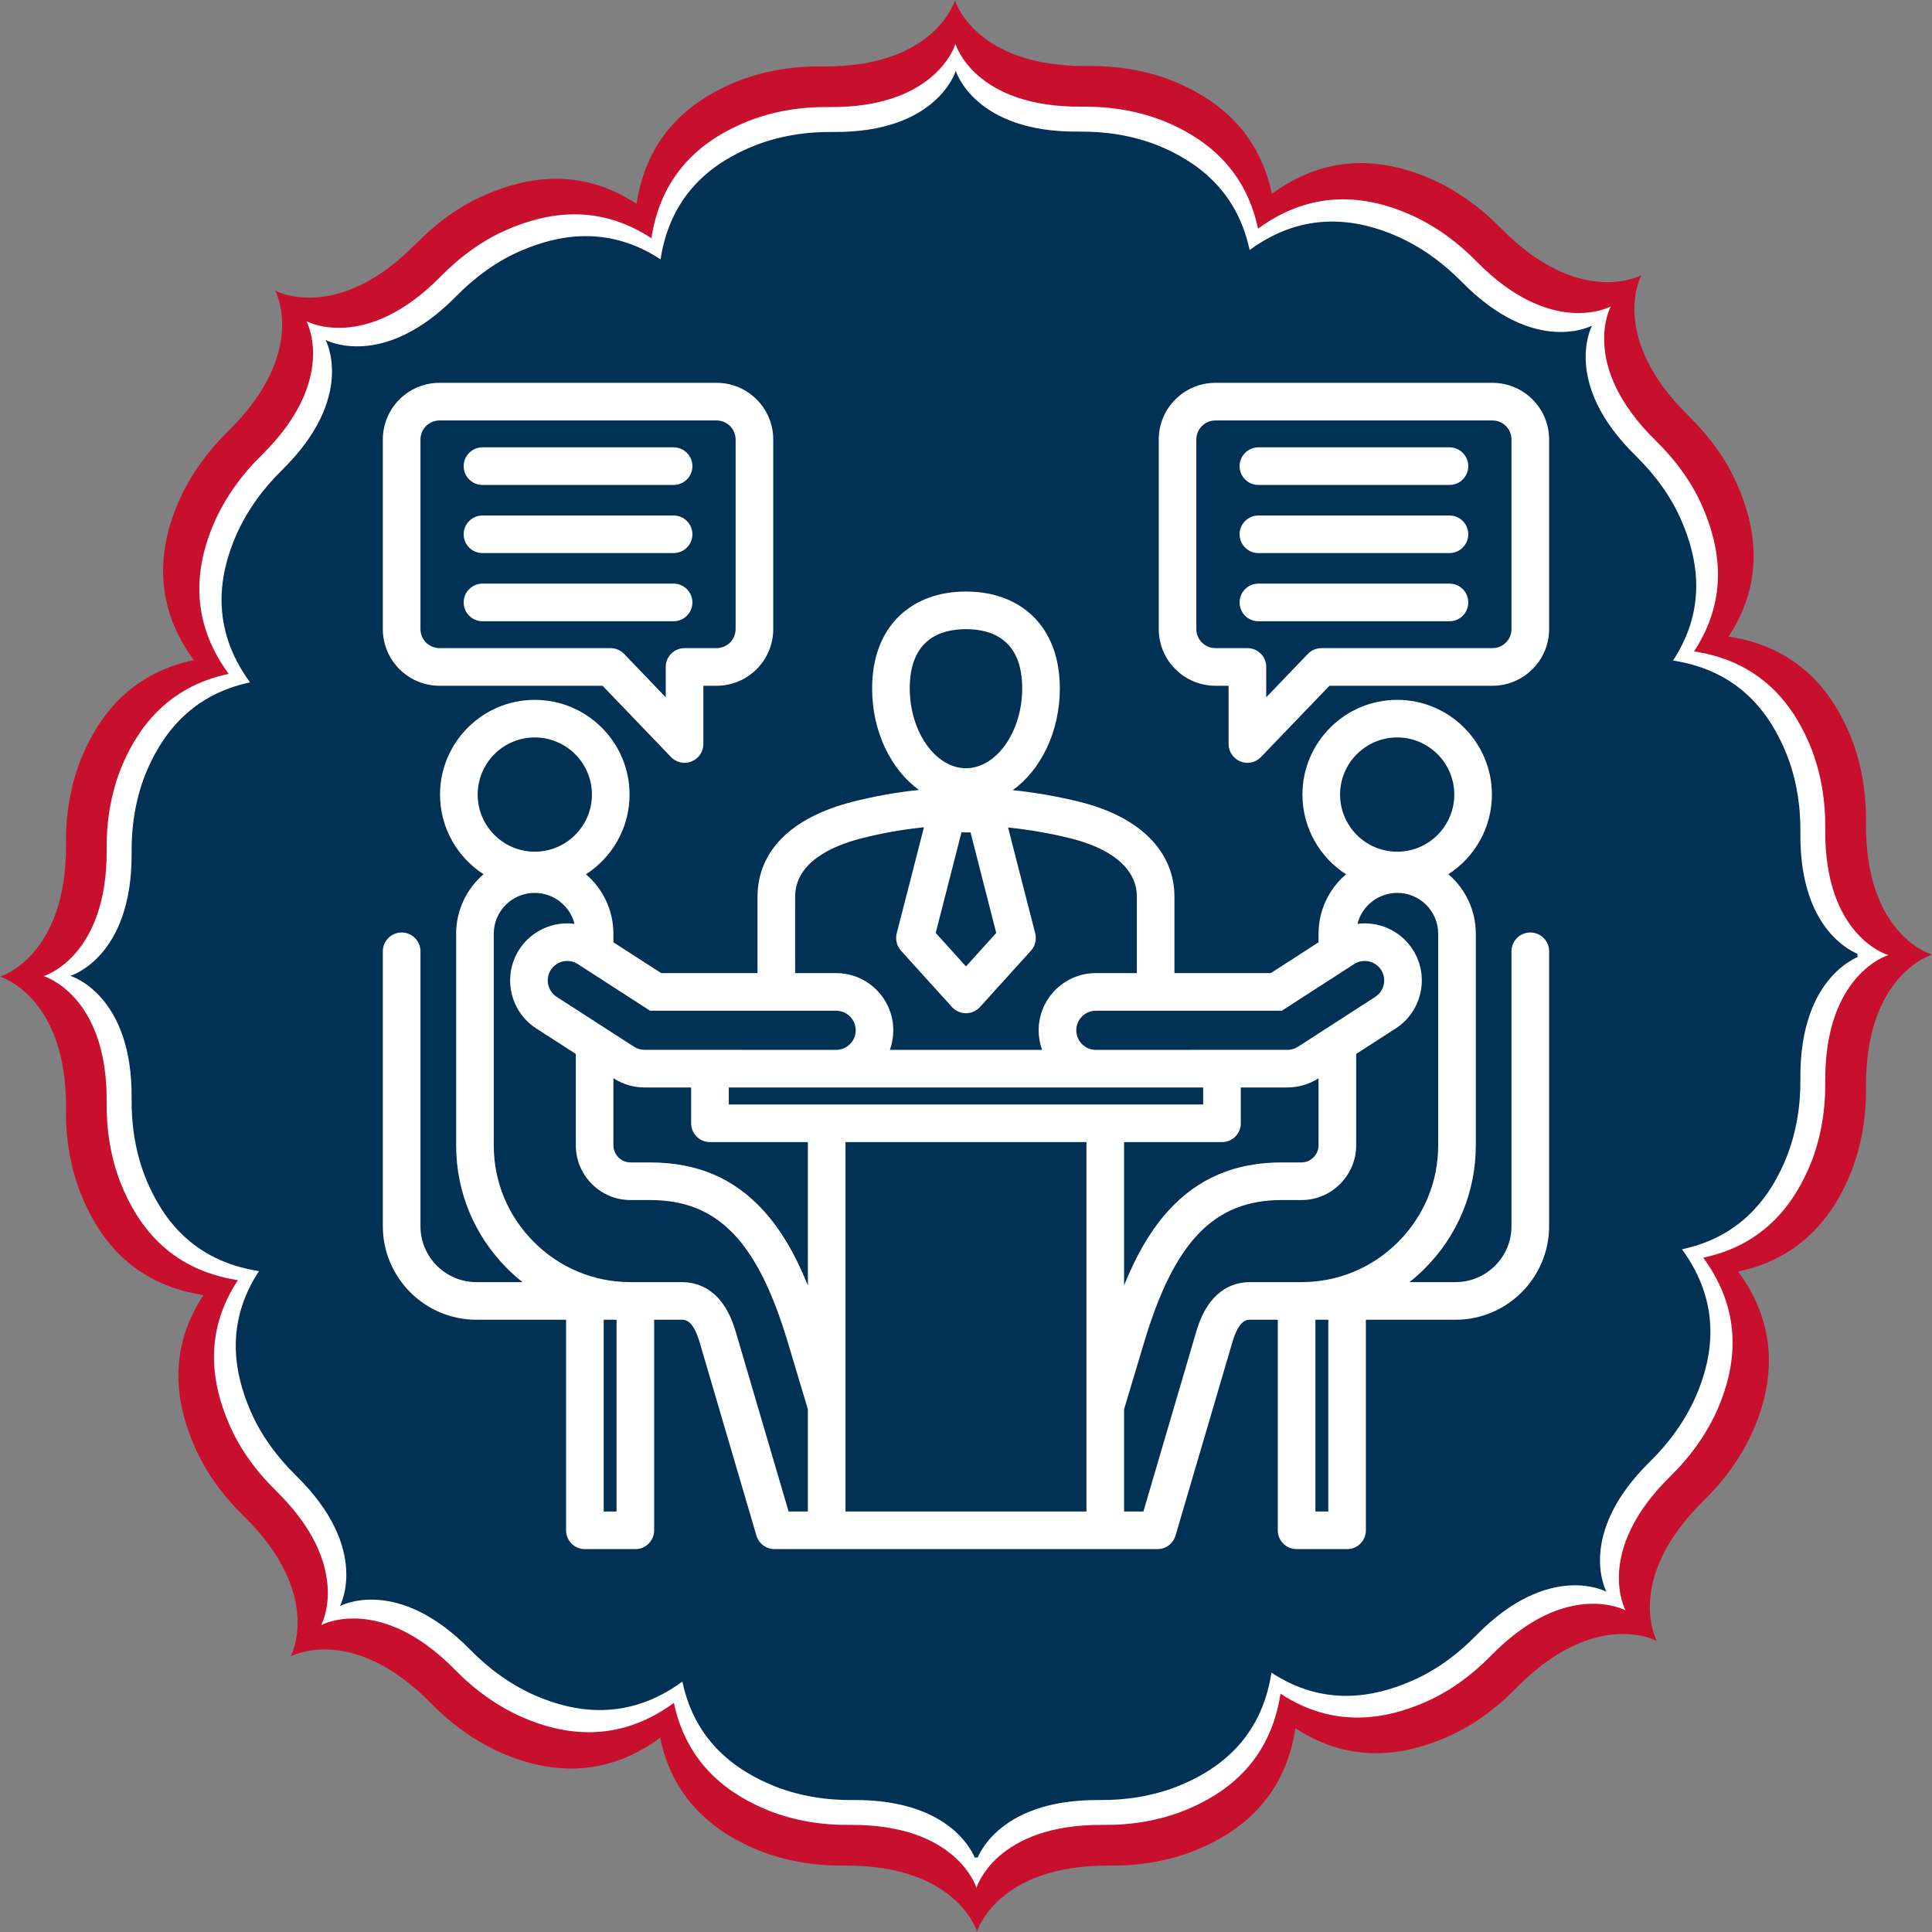
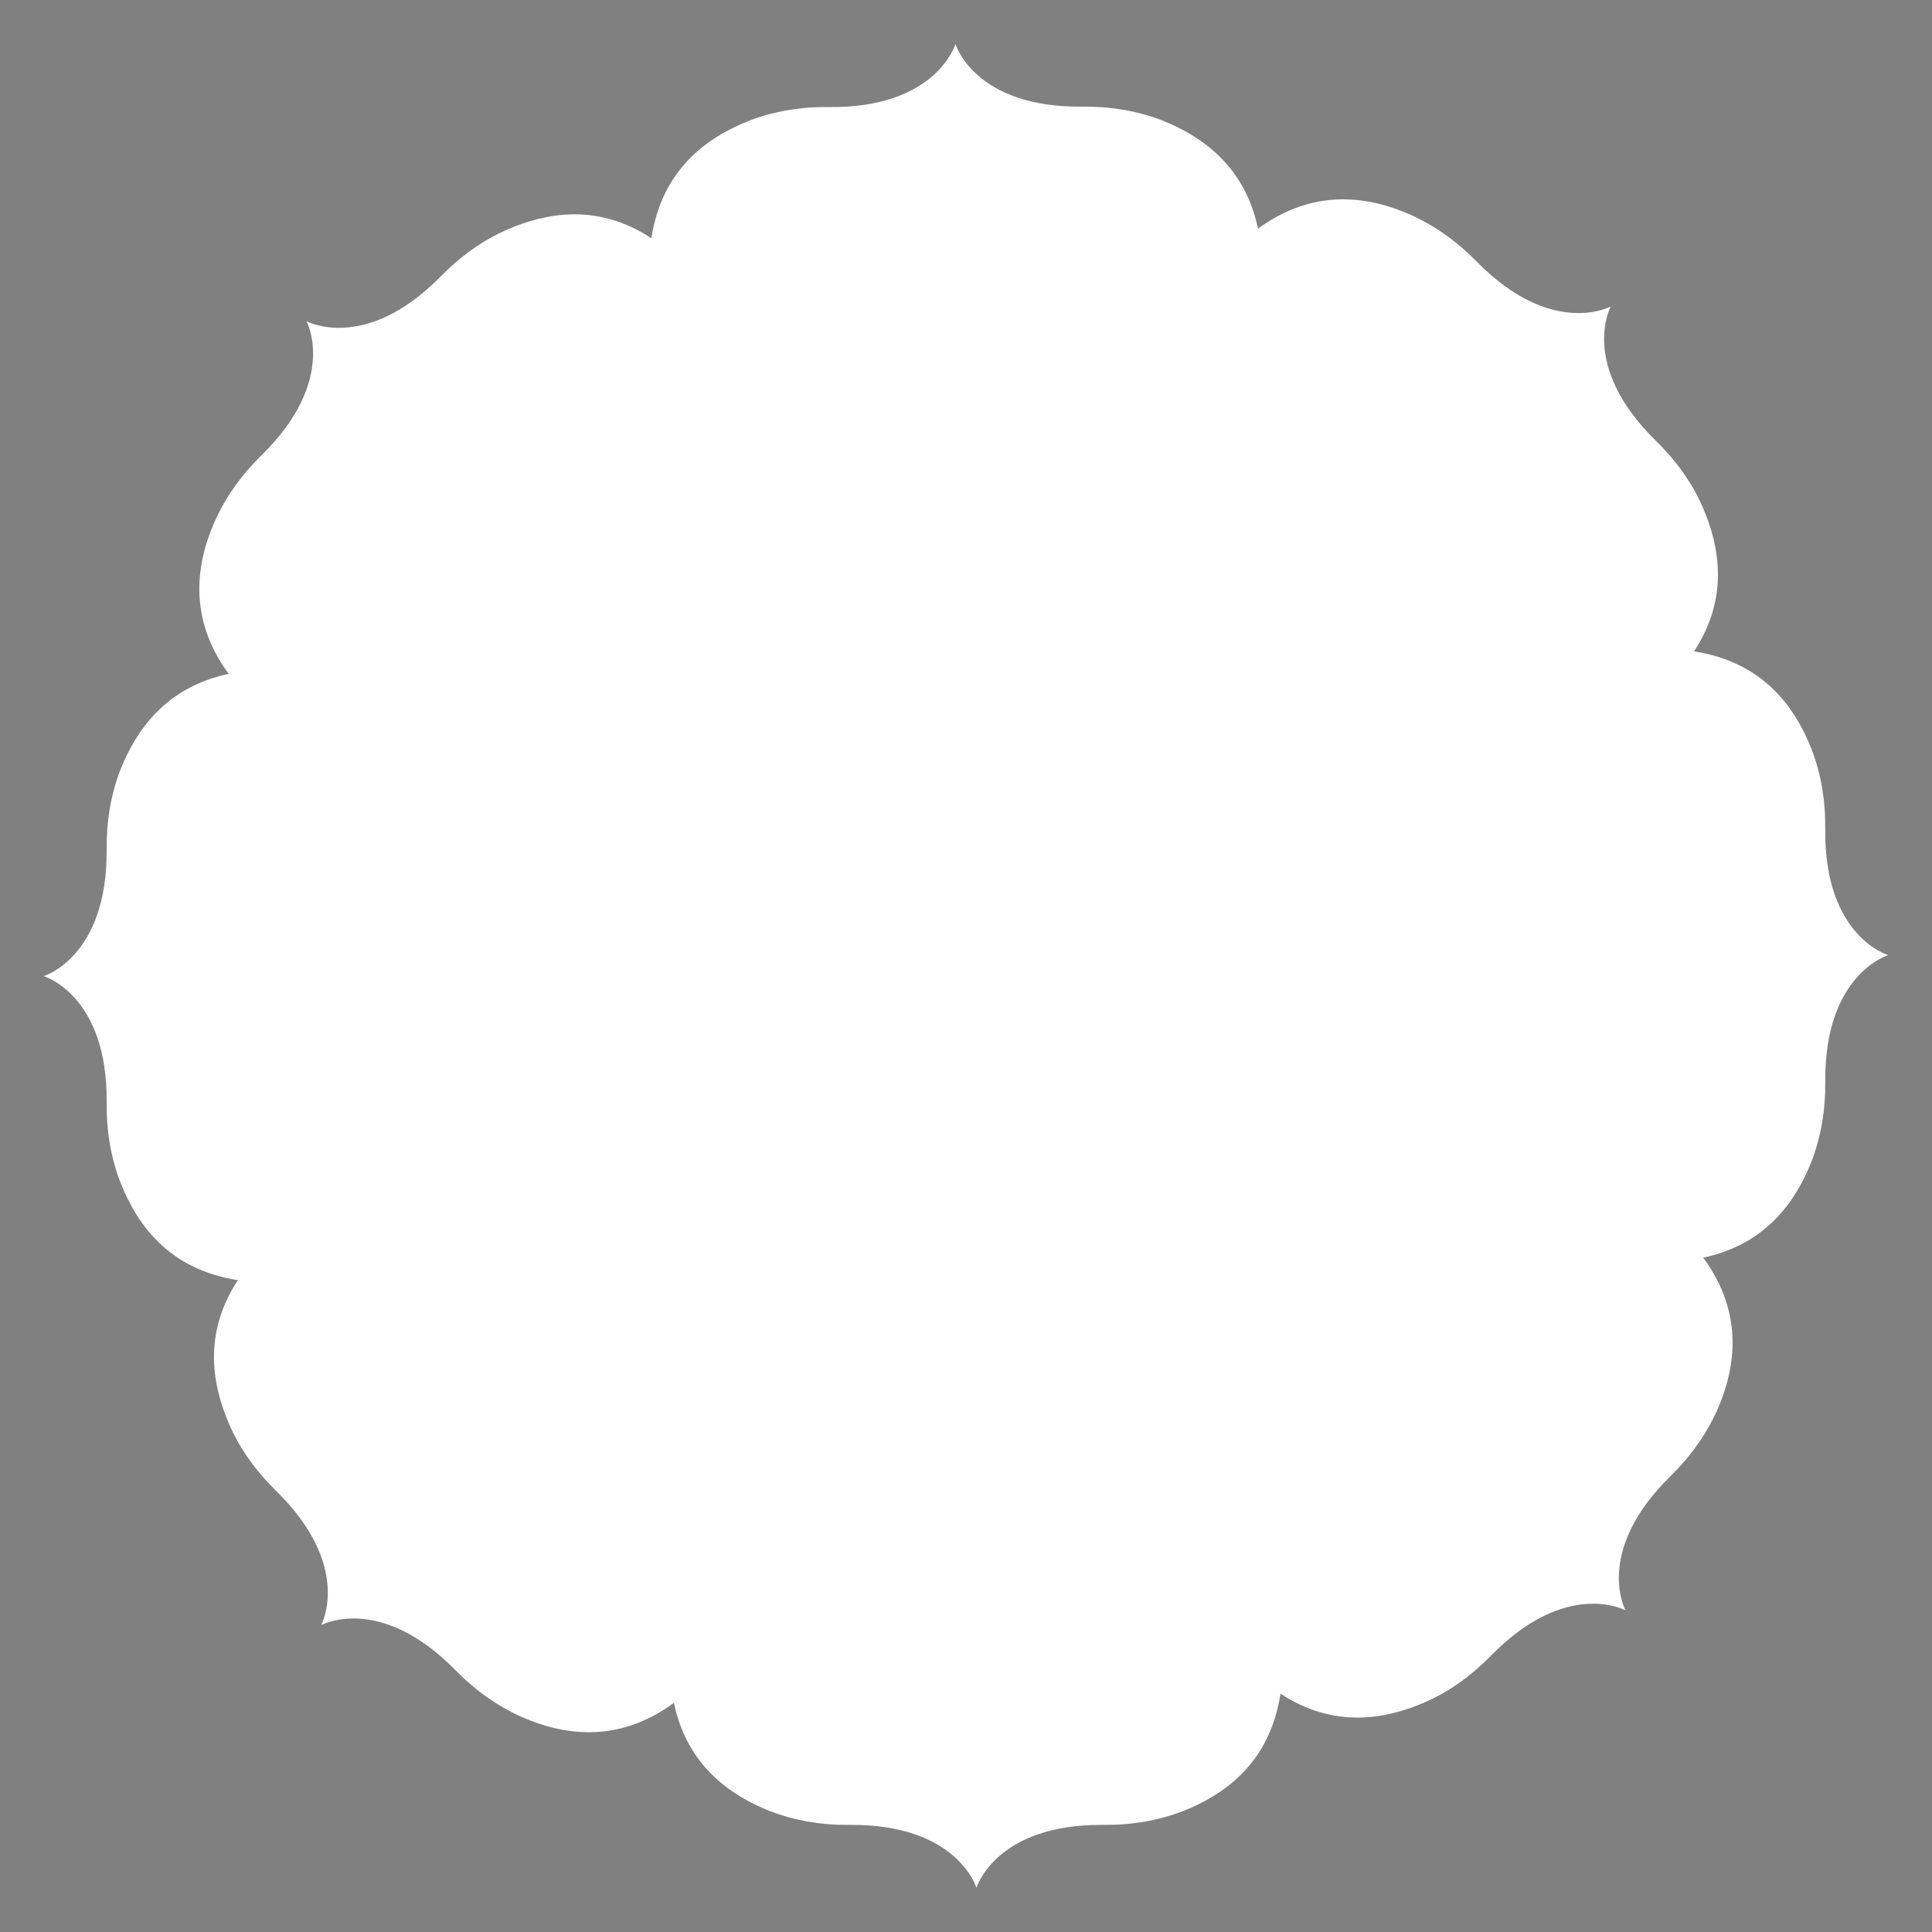
<svg xmlns="http://www.w3.org/2000/svg" width="200" viewBox="0 0 150 150" height="200" preserveAspectRatio="xMidYMid meet">
  <rect x="0" y="0" width="150" height="150" fill="#808080" stroke="none" />
  <defs>
    <clipPath id="5c2917a5ba">
      <path d="M 3.391 3.391 L 146.641 3.391 L 146.641 146.641 L 3.391 146.641 Z M 3.391 3.391 " clip-rule="nonzero" />
    </clipPath>
    <clipPath id="9db5c9d5f3">
-       <path d="M 5.465 5.465 L 144.215 5.465 L 144.215 144.215 L 5.465 144.215 Z M 5.465 5.465 " clip-rule="nonzero" />
-     </clipPath>
+       </clipPath>
    <clipPath id="9d935db216">
      <path d="M 29.723 29.723 L 120.473 29.723 L 120.473 120.473 L 29.723 120.473 Z M 29.723 29.723 " clip-rule="nonzero" />
    </clipPath>
  </defs>
-   <path fill="#c8102e" d="M 144.875 63.867 C 144.906 61.617 144.547 59.371 143.734 57.301 C 142.418 54.008 139.871 50.289 134.207 49.422 C 137.082 45.047 136.273 40.848 134.926 37.73 C 134.055 35.695 132.707 33.867 131.09 32.277 C 124.824 26.133 127.434 21.367 127.434 21.367 C 127.434 21.367 122.668 23.977 116.523 17.711 C 114.934 16.094 113.105 14.773 111.07 13.875 C 107.832 12.469 103.367 11.66 98.75 15.047 C 97.672 9.922 94.137 7.523 91.02 6.266 C 88.949 5.453 86.703 5.094 84.457 5.125 C 75.676 5.215 74.145 0.031 74.145 0.031 C 74.145 0.031 72.617 5.246 63.867 5.156 C 61.617 5.125 59.371 5.484 57.301 6.293 C 54.008 7.613 50.289 10.16 49.422 15.824 C 45.047 12.945 40.848 13.758 37.73 15.105 C 35.695 15.973 33.867 17.324 32.277 18.941 C 26.133 25.176 21.367 22.566 21.367 22.566 C 21.367 22.566 23.977 27.332 17.711 33.477 C 16.094 35.066 14.773 36.895 13.875 38.93 C 12.469 42.168 11.66 46.633 15.047 51.25 C 9.922 52.328 7.523 55.863 6.266 58.98 C 5.453 61.051 5.094 63.297 5.125 65.543 C 5.184 74.297 0 75.824 0 75.824 C 0 75.824 5.215 77.352 5.125 86.105 C 5.094 88.352 5.453 90.598 6.266 92.668 C 7.582 95.965 10.129 99.68 15.793 100.551 C 12.918 104.926 13.727 109.121 15.074 112.238 C 15.945 114.277 17.293 116.105 18.91 117.691 C 25.176 123.836 22.566 128.602 22.566 128.602 C 22.566 128.602 27.332 125.992 33.477 132.258 C 35.066 133.875 36.895 135.195 38.93 136.094 C 42.168 137.504 46.633 138.312 51.25 134.926 C 52.328 140.051 55.863 142.449 59.012 143.707 C 61.078 144.516 63.328 144.875 65.574 144.844 C 74.324 144.785 75.855 149.969 75.855 149.969 C 75.855 149.969 77.383 144.785 86.133 144.844 C 88.383 144.875 90.629 144.516 92.699 143.707 C 95.992 142.387 99.711 139.84 100.578 134.176 C 104.953 137.055 109.152 136.242 112.27 134.895 C 114.305 134.027 116.133 132.676 117.723 131.059 C 123.867 124.797 128.633 127.402 128.633 127.402 C 128.633 127.402 126.023 122.637 132.289 116.492 C 133.906 114.906 135.227 113.078 136.125 111.039 C 137.531 107.801 138.34 103.336 134.953 98.723 C 140.078 97.641 142.477 94.105 143.734 90.961 C 144.547 88.891 144.906 86.645 144.875 84.395 C 144.816 75.645 150 74.117 150 74.117 C 150 74.117 144.785 72.648 144.875 63.867 Z M 144.875 63.867 " fill-opacity="1" fill-rule="nonzero" />
  <g clip-path="url(#5c2917a5ba)">
    <path fill="#ffffff" d="M 141.711 64.367 C 141.738 62.219 141.395 60.074 140.625 58.102 C 139.363 54.953 136.934 51.402 131.523 50.574 C 134.27 46.398 133.5 42.391 132.211 39.414 C 131.383 37.469 130.094 35.723 128.547 34.207 C 122.566 28.34 125.059 23.793 125.059 23.793 C 125.059 23.793 120.508 26.281 114.641 20.301 C 113.125 18.754 111.379 17.496 109.434 16.637 C 106.344 15.293 102.082 14.52 97.672 17.754 C 96.645 12.859 93.266 10.57 90.289 9.371 C 88.316 8.598 86.172 8.254 84.023 8.281 C 75.641 8.367 74.18 3.418 74.18 3.418 C 74.18 3.418 72.723 8.398 64.367 8.312 C 62.219 8.281 60.074 8.625 58.102 9.398 C 54.953 10.656 51.402 13.09 50.574 18.496 C 46.398 15.75 42.391 16.523 39.414 17.812 C 37.469 18.641 35.723 19.93 34.207 21.473 C 28.34 27.426 23.793 24.938 23.793 24.938 C 23.793 24.938 26.281 29.484 20.301 35.352 C 18.754 36.867 17.496 38.613 16.637 40.559 C 15.293 43.648 14.52 47.914 17.754 52.32 C 12.859 53.352 10.57 56.727 9.371 59.703 C 8.598 61.676 8.254 63.824 8.281 65.969 C 8.34 74.324 3.391 75.785 3.391 75.785 C 3.391 75.785 8.367 77.242 8.281 85.598 C 8.254 87.746 8.598 89.891 9.371 91.863 C 10.629 95.012 13.062 98.559 18.469 99.391 C 15.723 103.566 16.496 107.574 17.781 110.551 C 18.613 112.496 19.898 114.242 21.445 115.758 C 27.426 121.625 24.938 126.172 24.938 126.172 C 24.938 126.172 29.484 123.684 35.352 129.664 C 36.867 131.211 38.613 132.469 40.559 133.328 C 43.648 134.672 47.914 135.445 52.32 132.211 C 53.352 137.105 56.727 139.395 59.73 140.594 C 61.707 141.367 63.852 141.711 65.996 141.684 C 74.352 141.625 75.812 146.574 75.812 146.574 C 75.812 146.574 77.27 141.625 85.625 141.684 C 87.773 141.711 89.918 141.367 91.895 140.594 C 95.039 139.336 98.59 136.902 99.418 131.496 C 103.598 134.242 107.602 133.469 110.578 132.184 C 112.523 131.352 114.27 130.066 115.785 128.52 C 121.652 122.539 126.203 125.027 126.203 125.027 C 126.203 125.027 123.711 120.48 129.691 114.613 C 131.238 113.098 132.496 111.352 133.355 109.406 C 134.699 106.316 135.473 102.051 132.238 97.645 C 137.133 96.613 139.422 93.238 140.625 90.234 C 141.395 88.258 141.738 86.113 141.711 83.969 C 141.652 75.613 146.605 74.152 146.605 74.152 C 146.605 74.152 141.625 72.75 141.711 64.367 Z M 141.711 64.367 " fill-opacity="1" fill-rule="nonzero" />
  </g>
  <g clip-path="url(#9db5c9d5f3)">
    <path fill="#013154" d="M 139.781 64.676 C 139.809 62.594 139.477 60.508 138.727 58.594 C 137.504 55.535 135.141 52.09 129.891 51.285 C 132.559 47.227 131.809 43.34 130.559 40.449 C 129.75 38.559 128.5 36.863 127 35.391 C 121.191 29.695 123.609 25.277 123.609 25.277 C 123.609 25.277 119.191 27.695 113.496 21.887 C 112.023 20.387 110.328 19.164 108.441 18.332 C 105.438 17.023 101.297 16.273 97.02 19.414 C 96.02 14.664 92.742 12.441 89.852 11.273 C 87.934 10.523 85.852 10.191 83.766 10.219 C 75.625 10.301 74.207 5.496 74.207 5.496 C 74.207 5.496 72.789 10.328 64.676 10.246 C 62.594 10.219 60.508 10.551 58.594 11.301 C 55.535 12.523 52.09 14.887 51.285 20.137 C 47.227 17.469 43.34 18.219 40.449 19.469 C 38.559 20.277 36.863 21.527 35.391 23.027 C 29.695 28.805 25.277 26.391 25.277 26.391 C 25.277 26.391 27.695 30.809 21.887 36.504 C 20.387 37.977 19.164 39.672 18.332 41.559 C 17.023 44.562 16.273 48.699 19.414 52.98 C 14.664 53.98 12.441 57.258 11.273 60.148 C 10.523 62.066 10.191 64.148 10.219 66.234 C 10.273 74.348 5.465 75.766 5.465 75.766 C 5.465 75.766 10.301 77.18 10.219 85.293 C 10.191 87.379 10.523 89.461 11.273 91.379 C 12.496 94.438 14.859 97.883 20.109 98.688 C 17.441 102.742 18.191 106.633 19.441 109.523 C 20.25 111.414 21.5 113.109 23 114.582 C 28.805 120.277 26.391 124.695 26.391 124.695 C 26.391 124.695 30.809 122.277 36.504 128.082 C 37.977 129.586 39.672 130.809 41.559 131.641 C 44.562 132.945 48.699 133.695 52.98 130.559 C 53.98 135.309 57.258 137.531 60.176 138.699 C 62.094 139.449 64.176 139.781 66.262 139.754 C 74.375 139.699 75.793 144.504 75.793 144.504 C 75.793 144.504 77.207 139.699 85.32 139.754 C 87.406 139.781 89.488 139.449 91.406 138.699 C 94.465 137.477 97.91 135.113 98.715 129.863 C 102.77 132.531 106.66 131.781 109.551 130.527 C 111.441 129.723 113.137 128.473 114.609 126.973 C 120.305 121.164 124.723 123.582 124.723 123.582 C 124.723 123.582 122.305 119.164 128.113 113.469 C 129.613 111.996 130.836 110.301 131.668 108.41 C 132.973 105.41 133.723 101.27 130.586 96.992 C 135.336 95.992 137.559 92.715 138.727 89.797 C 139.477 87.879 139.809 85.793 139.781 83.711 C 139.727 75.598 144.531 74.18 144.531 74.18 C 144.531 74.18 139.699 72.82 139.781 64.676 Z M 139.781 64.676 " fill-opacity="1" fill-rule="nonzero" />
  </g>
  <g clip-path="url(#9d935db216)">
    <path fill="#ffffff" d="M 118.812 72.398 C 118.008 72.398 117.352 73.051 117.352 73.859 L 117.352 95.195 C 117.352 97.594 115.402 99.543 113.008 99.543 L 109.43 99.543 C 109.84 99.219 110.238 98.871 110.613 98.492 C 113.172 95.934 114.582 92.535 114.582 88.926 L 114.582 72.496 C 114.582 70.648 113.754 68.992 112.453 67.875 C 114.484 66.562 115.832 64.281 115.832 61.691 C 115.832 57.637 112.531 54.336 108.477 54.336 C 104.422 54.336 101.121 57.637 101.121 61.691 C 101.121 64.285 102.473 66.57 104.504 67.879 C 103.199 68.996 102.371 70.652 102.371 72.496 L 102.371 73.16 L 98.664 75.551 L 91.184 75.551 L 91.184 69.637 C 91.184 66.105 88.508 63.418 83.836 62.258 C 82.098 61.828 80.363 61.527 78.633 61.348 C 80.812 59.77 82.285 56.82 82.285 53.449 C 82.285 51.059 81.535 49.094 80.117 47.766 C 78.832 46.562 77.062 45.926 75 45.926 C 72.938 45.926 71.168 46.562 69.883 47.766 C 68.461 49.094 67.711 51.059 67.711 53.449 C 67.711 56.812 69.176 59.754 71.348 61.332 C 69.602 61.512 67.867 61.82 66.148 62.262 C 61.418 63.477 58.812 66.098 58.812 69.637 L 58.812 75.551 L 51.332 75.551 L 47.625 73.16 L 47.625 72.496 C 47.625 70.652 46.797 68.996 45.492 67.879 C 47.527 66.57 48.879 64.285 48.879 61.691 C 48.879 57.637 45.578 54.336 41.52 54.336 C 37.465 54.336 34.164 57.637 34.164 61.691 C 34.164 64.281 35.512 66.562 37.543 67.875 C 36.242 68.992 35.414 70.648 35.414 72.496 L 35.414 88.926 C 35.414 92.535 36.824 95.934 39.383 98.492 C 39.762 98.871 40.156 99.219 40.566 99.543 L 36.988 99.543 C 34.594 99.543 32.645 97.594 32.645 95.195 L 32.645 73.859 C 32.645 73.051 31.988 72.398 31.184 72.398 C 30.379 72.398 29.723 73.051 29.723 73.859 L 29.723 95.195 C 29.723 99.203 32.984 102.465 36.988 102.465 L 43.949 102.465 L 43.949 118.812 C 43.949 119.621 44.602 120.273 45.41 120.273 L 49.328 120.273 C 50.137 120.273 50.789 119.621 50.789 118.812 L 50.789 102.465 L 52.93 102.465 C 53.191 102.465 53.805 102.465 54.316 104.203 L 58.73 119.227 C 58.914 119.848 59.484 120.273 60.133 120.273 L 89.863 120.273 C 90.512 120.273 91.082 119.848 91.266 119.227 L 95.684 104.203 C 96.191 102.465 96.805 102.465 97.066 102.465 L 99.207 102.465 L 99.207 118.812 C 99.207 119.621 99.863 120.273 100.668 120.273 L 104.586 120.273 C 105.395 120.273 106.047 119.621 106.047 118.812 L 106.047 102.465 L 113.008 102.465 C 117.012 102.465 120.273 99.203 120.273 95.195 L 120.273 73.859 C 120.273 73.051 119.621 72.398 118.812 72.398 Z M 108.477 57.254 C 110.922 57.254 112.91 59.246 112.91 61.691 C 112.91 64.137 110.922 66.125 108.477 66.125 C 106.031 66.125 104.043 64.137 104.043 61.691 C 104.043 59.246 106.031 57.254 108.477 57.254 Z M 99.523 78.473 L 105.137 74.848 C 105.84 74.398 106.781 74.602 107.23 75.305 C 107.68 76.008 107.477 76.945 106.77 77.398 L 100.781 81.266 C 100.535 81.422 100.25 81.508 99.957 81.508 L 85.059 81.512 C 84.23 81.496 83.562 80.82 83.562 79.992 C 83.562 79.152 84.242 78.473 85.082 78.473 Z M 62.723 99.797 C 61.723 97.324 60.594 95.43 59.262 93.973 C 56.977 91.469 54.105 90.25 50.484 90.25 L 48.953 90.25 C 48.605 90.25 48.273 90.113 48.02 89.859 C 47.766 89.605 47.625 89.273 47.625 88.926 L 47.625 83.715 L 47.641 83.723 C 48.355 84.184 49.18 84.426 50.031 84.43 L 53.453 84.43 C 53.461 84.43 53.469 84.43 53.477 84.43 L 53.66 84.43 L 53.66 87.211 C 53.66 88.02 54.316 88.672 55.121 88.672 L 62.723 88.672 Z M 56.582 85.75 L 56.582 84.43 L 93.414 84.43 L 93.414 85.75 Z M 87.273 88.672 L 94.875 88.672 C 95.684 88.672 96.336 88.02 96.336 87.211 L 96.336 84.43 L 96.52 84.43 C 96.527 84.43 96.535 84.43 96.543 84.43 L 99.969 84.43 C 100.816 84.426 101.645 84.184 102.359 83.723 L 102.371 83.715 L 102.371 88.926 C 102.371 89.273 102.23 89.605 101.977 89.859 C 101.727 90.113 101.395 90.25 101.043 90.25 L 99.512 90.25 C 95.895 90.25 93.023 91.469 90.734 93.973 C 89.402 95.43 88.273 97.324 87.273 99.797 Z M 74.648 64.629 L 75.352 64.629 L 77.348 72.434 L 75 75.031 L 72.648 72.434 Z M 75 48.848 C 76.988 48.848 79.363 49.645 79.363 53.449 C 79.363 56.809 77.363 59.645 75 59.645 C 72.633 59.645 70.633 56.809 70.633 53.449 C 70.633 49.645 73.008 48.848 75 48.848 Z M 61.734 69.637 C 61.734 66.973 64.531 65.695 66.875 65.09 C 68.48 64.68 70.102 64.395 71.734 64.23 L 69.621 72.469 C 69.5 72.945 69.625 73.449 69.953 73.812 L 73.914 78.188 C 74.191 78.492 74.586 78.668 75 78.668 C 75.41 78.668 75.805 78.492 76.082 78.188 L 80.043 73.812 C 80.371 73.449 80.496 72.945 80.375 72.469 L 78.266 64.246 C 79.883 64.41 81.508 64.691 83.133 65.094 C 85.051 65.57 88.266 66.793 88.266 69.637 L 88.266 75.551 L 85.082 75.551 C 82.633 75.551 80.641 77.543 80.641 79.992 C 80.641 80.523 80.734 81.035 80.906 81.512 L 69.09 81.512 C 69.262 81.035 69.355 80.523 69.355 79.992 C 69.355 77.543 67.363 75.551 64.914 75.551 L 61.734 75.551 Z M 64.914 78.473 C 65.754 78.473 66.438 79.152 66.438 79.992 C 66.438 80.82 65.766 81.496 64.941 81.512 L 50.039 81.508 C 49.746 81.508 49.465 81.422 49.223 81.266 L 43.223 77.398 C 42.52 76.945 42.316 76.008 42.766 75.305 C 43.219 74.602 44.156 74.398 44.855 74.848 L 50.473 78.473 Z M 41.52 57.254 C 43.965 57.254 45.957 59.246 45.957 61.691 C 45.957 64.137 43.965 66.125 41.52 66.125 C 39.074 66.125 37.086 64.137 37.086 61.691 C 37.086 59.246 39.074 57.254 41.52 57.254 Z M 46.871 117.352 L 46.871 102.465 L 47.867 102.465 L 47.867 117.352 Z M 57.117 103.379 C 56.188 100.207 54.324 99.543 52.93 99.543 L 48.953 99.543 C 46.125 99.543 43.457 98.438 41.449 96.426 C 39.441 94.418 38.336 91.754 38.336 88.926 L 38.336 72.496 C 38.336 70.746 39.758 69.324 41.508 69.324 C 43 69.324 44.258 70.348 44.605 71.727 C 42.961 71.516 41.262 72.242 40.309 73.727 C 38.988 75.785 39.586 78.535 41.641 79.852 L 44.707 81.828 L 44.707 88.926 C 44.707 90.055 45.148 91.117 45.953 91.926 C 46.758 92.73 47.824 93.172 48.953 93.172 L 50.484 93.172 C 55.723 93.172 58.816 96.371 61.164 104.211 L 62.723 109.414 L 62.723 117.352 L 61.227 117.352 Z M 65.645 117.352 L 65.645 88.672 L 84.352 88.672 L 84.352 117.352 Z M 92.879 103.379 L 88.773 117.352 L 87.273 117.352 L 87.273 109.414 L 88.832 104.211 C 91.18 96.371 94.273 93.172 99.512 93.172 L 101.043 93.172 C 102.172 93.172 103.238 92.73 104.043 91.926 C 104.848 91.117 105.293 90.055 105.293 88.926 L 105.293 81.828 L 108.352 79.855 C 110.41 78.535 111.008 75.785 109.688 73.727 C 108.734 72.242 107.035 71.516 105.391 71.727 C 105.738 70.348 106.996 69.324 108.492 69.324 C 110.238 69.324 111.66 70.746 111.66 72.496 L 111.66 88.926 C 111.66 91.754 110.555 94.418 108.547 96.43 C 106.539 98.438 103.875 99.543 101.043 99.543 L 97.066 99.543 C 95.672 99.543 93.812 100.207 92.879 103.379 Z M 103.129 117.352 L 102.129 117.352 L 102.129 102.465 L 103.129 102.465 Z M 34.121 53.242 L 46.781 53.242 L 52.098 58.777 C 52.379 59.07 52.762 59.227 53.152 59.227 C 53.332 59.227 53.52 59.191 53.695 59.117 C 54.25 58.895 54.609 58.359 54.609 57.766 L 54.609 53.242 L 55.637 53.242 C 58.062 53.242 60.035 51.27 60.035 48.844 L 60.035 34.121 C 60.035 31.695 58.062 29.723 55.637 29.723 L 34.121 29.723 C 31.695 29.723 29.723 31.695 29.723 34.121 L 29.723 48.844 C 29.723 51.27 31.695 53.242 34.121 53.242 Z M 32.645 34.121 C 32.645 33.309 33.309 32.645 34.121 32.645 L 55.637 32.645 C 56.449 32.645 57.113 33.309 57.113 34.121 L 57.113 48.844 C 57.113 49.656 56.449 50.32 55.637 50.32 L 53.148 50.32 C 52.344 50.32 51.688 50.973 51.688 51.781 L 51.688 54.137 L 48.457 50.77 C 48.18 50.48 47.801 50.32 47.402 50.32 L 34.121 50.32 C 33.309 50.32 32.645 49.656 32.645 48.844 Z M 36 36.191 C 36 35.387 36.656 34.73 37.461 34.73 L 52.297 34.73 C 53.102 34.73 53.758 35.387 53.758 36.191 C 53.758 37 53.102 37.652 52.297 37.652 L 37.461 37.652 C 36.652 37.652 36 37 36 36.191 Z M 36 41.48 C 36 40.676 36.656 40.023 37.461 40.023 L 52.297 40.023 C 53.102 40.023 53.758 40.676 53.758 41.48 C 53.758 42.289 53.102 42.941 52.297 42.941 L 37.461 42.941 C 36.652 42.941 36 42.289 36 41.48 Z M 36 46.773 C 36 45.965 36.656 45.312 37.461 45.312 L 52.297 45.312 C 53.102 45.312 53.758 45.965 53.758 46.773 C 53.758 47.578 53.102 48.234 52.297 48.234 L 37.461 48.234 C 36.652 48.234 36 47.578 36 46.773 Z M 115.875 29.723 L 94.363 29.723 C 91.938 29.723 89.965 31.695 89.965 34.121 L 89.965 48.844 C 89.965 51.27 91.938 53.242 94.363 53.242 L 95.387 53.242 L 95.387 57.766 C 95.387 58.359 95.75 58.895 96.301 59.117 C 96.48 59.191 96.664 59.227 96.848 59.227 C 97.238 59.227 97.621 59.07 97.902 58.777 L 103.219 53.242 L 115.875 53.242 C 118.301 53.242 120.273 51.27 120.273 48.844 L 120.273 34.121 C 120.273 31.695 118.301 29.723 115.875 29.723 Z M 117.352 48.844 C 117.352 49.656 116.691 50.32 115.875 50.32 L 102.594 50.32 C 102.199 50.32 101.816 50.48 101.543 50.77 L 98.309 54.137 L 98.309 51.781 C 98.309 50.973 97.652 50.32 96.848 50.32 L 94.363 50.32 C 93.547 50.32 92.883 49.656 92.883 48.844 L 92.883 34.121 C 92.883 33.309 93.547 32.645 94.363 32.645 L 115.875 32.645 C 116.691 32.645 117.352 33.309 117.352 34.121 Z M 113.996 36.191 C 113.996 37 113.344 37.652 112.535 37.652 L 97.703 37.652 C 96.895 37.652 96.242 37 96.242 36.191 C 96.242 35.387 96.895 34.73 97.703 34.73 L 112.535 34.73 C 113.344 34.73 113.996 35.387 113.996 36.191 Z M 113.996 41.48 C 113.996 42.289 113.344 42.941 112.535 42.941 L 97.703 42.941 C 96.895 42.941 96.242 42.289 96.242 41.48 C 96.242 40.676 96.895 40.023 97.703 40.023 L 112.535 40.023 C 113.344 40.023 113.996 40.676 113.996 41.48 Z M 113.996 46.773 C 113.996 47.578 113.344 48.234 112.535 48.234 L 97.703 48.234 C 96.895 48.234 96.242 47.578 96.242 46.773 C 96.242 45.965 96.895 45.312 97.703 45.312 L 112.535 45.312 C 113.344 45.312 113.996 45.965 113.996 46.773 Z M 113.996 46.773 " fill-opacity="1" fill-rule="nonzero" />
  </g>
</svg>